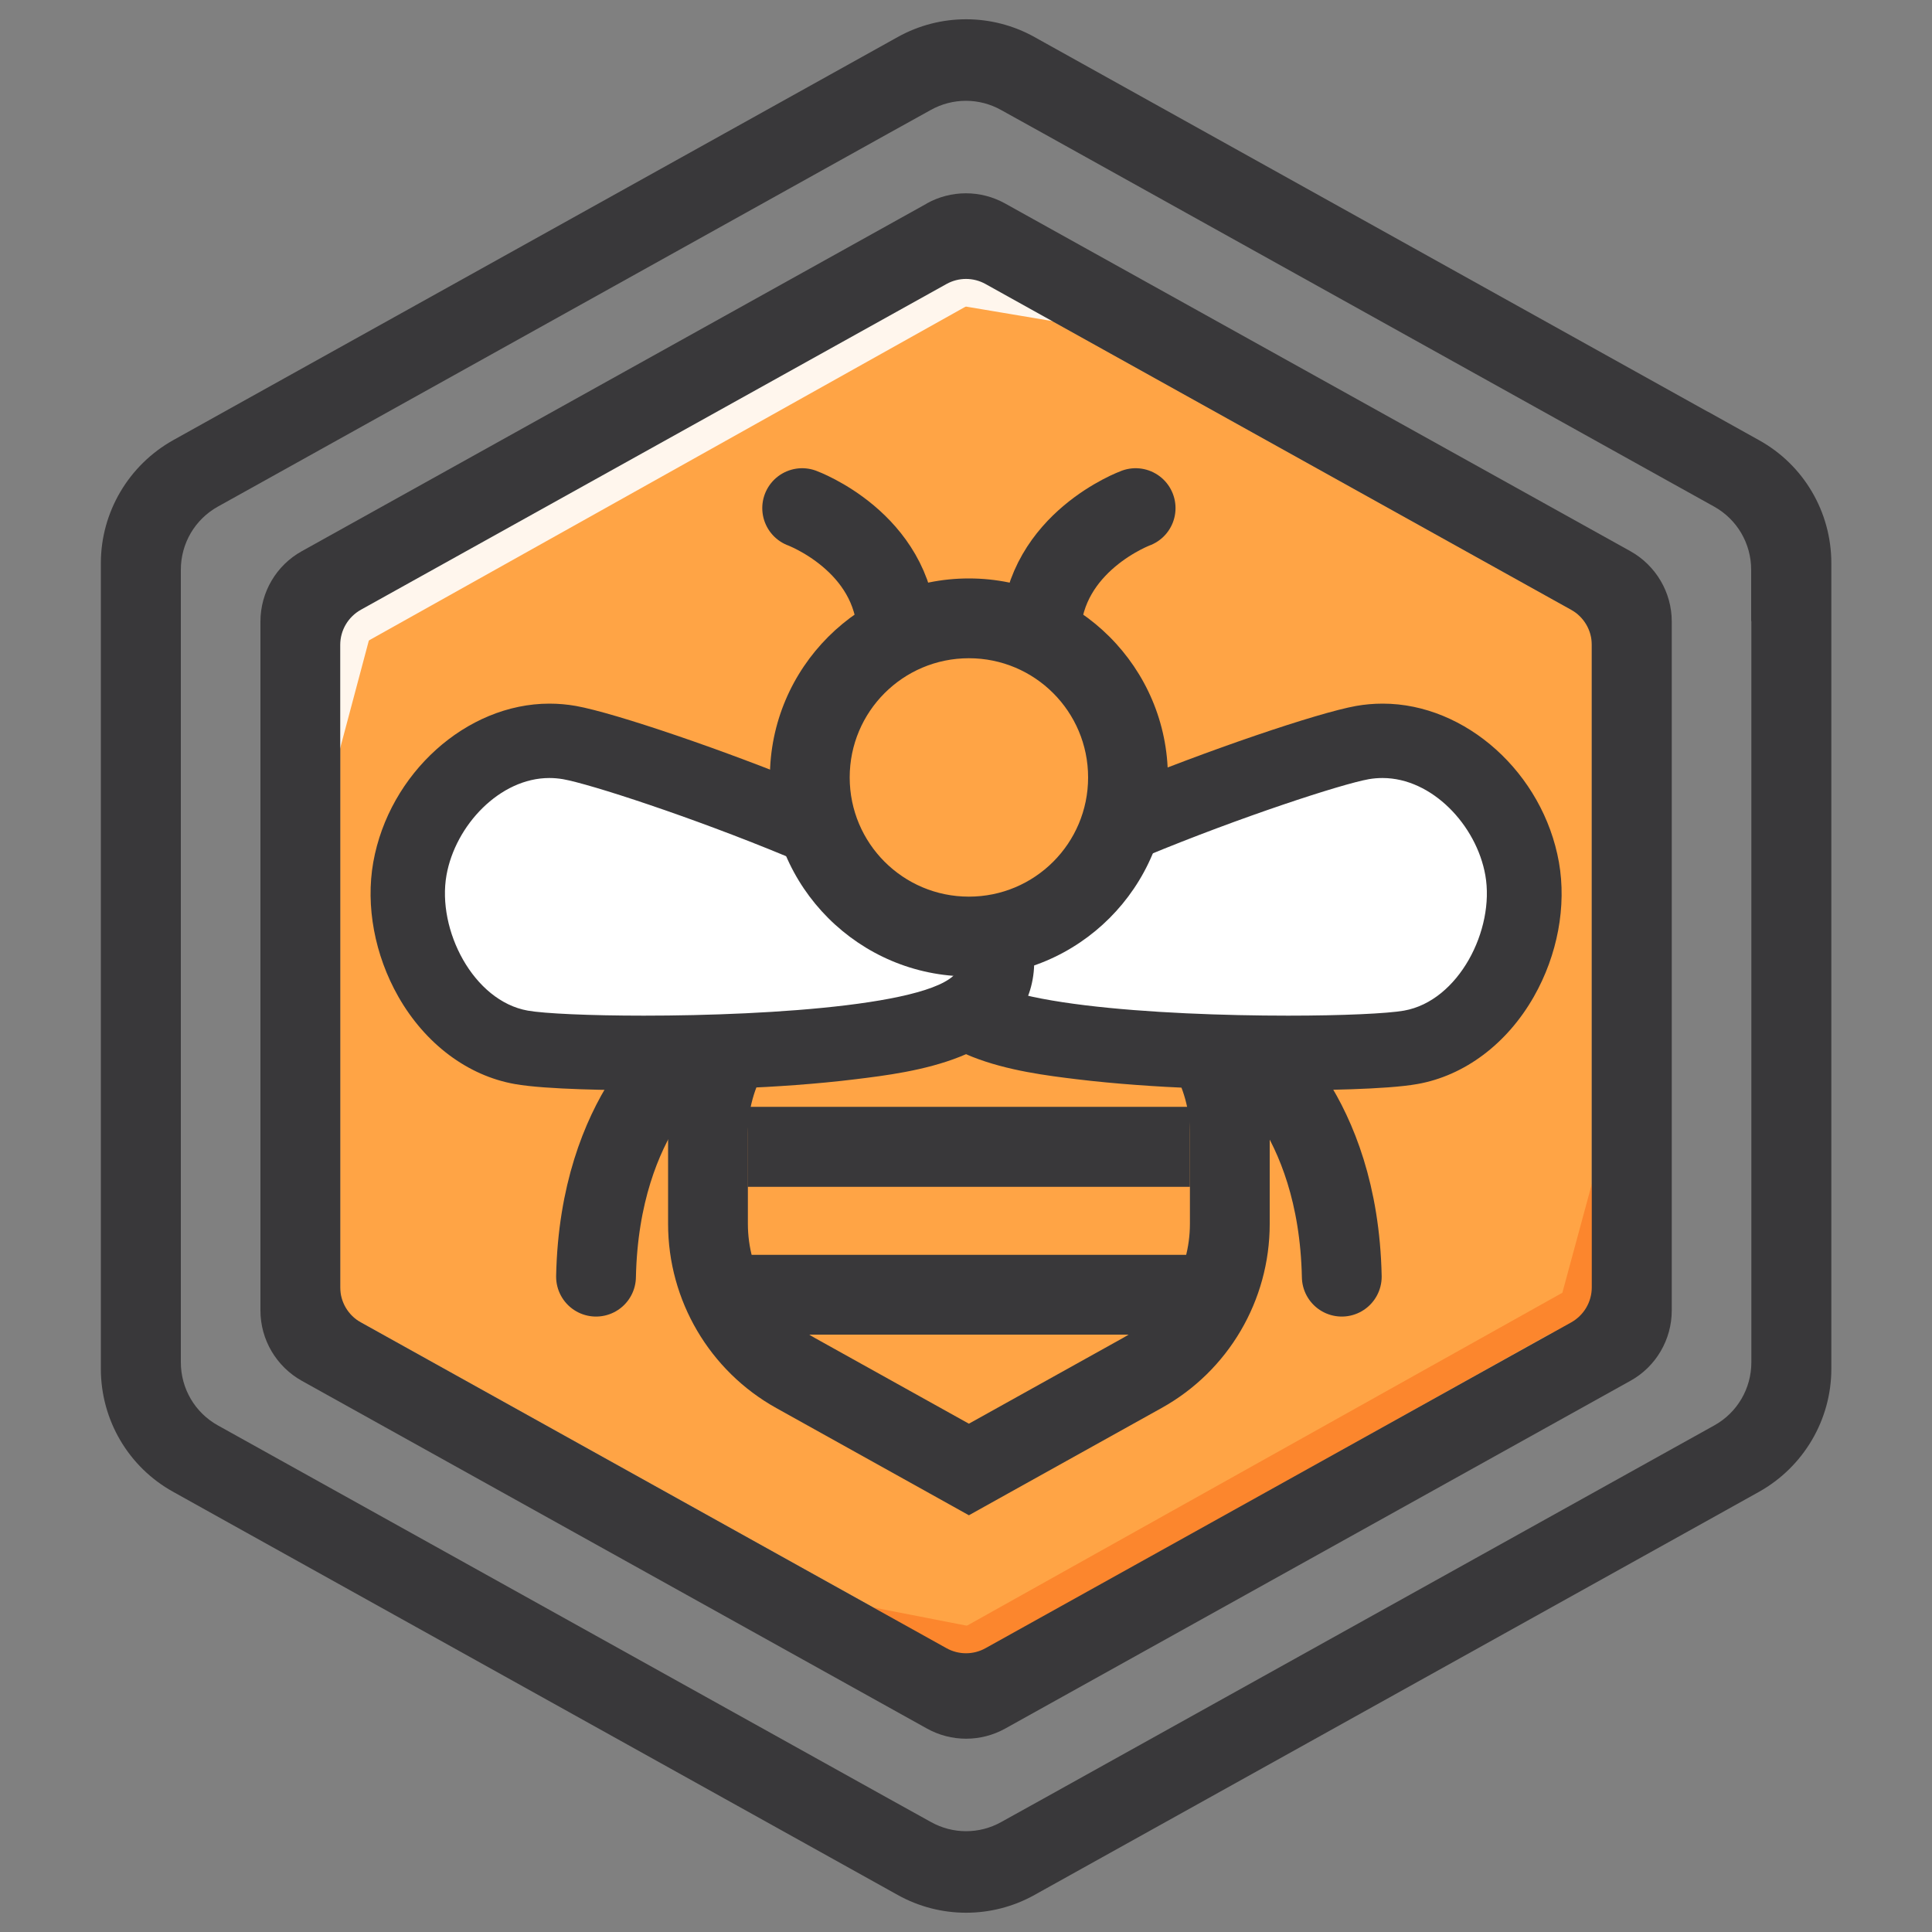
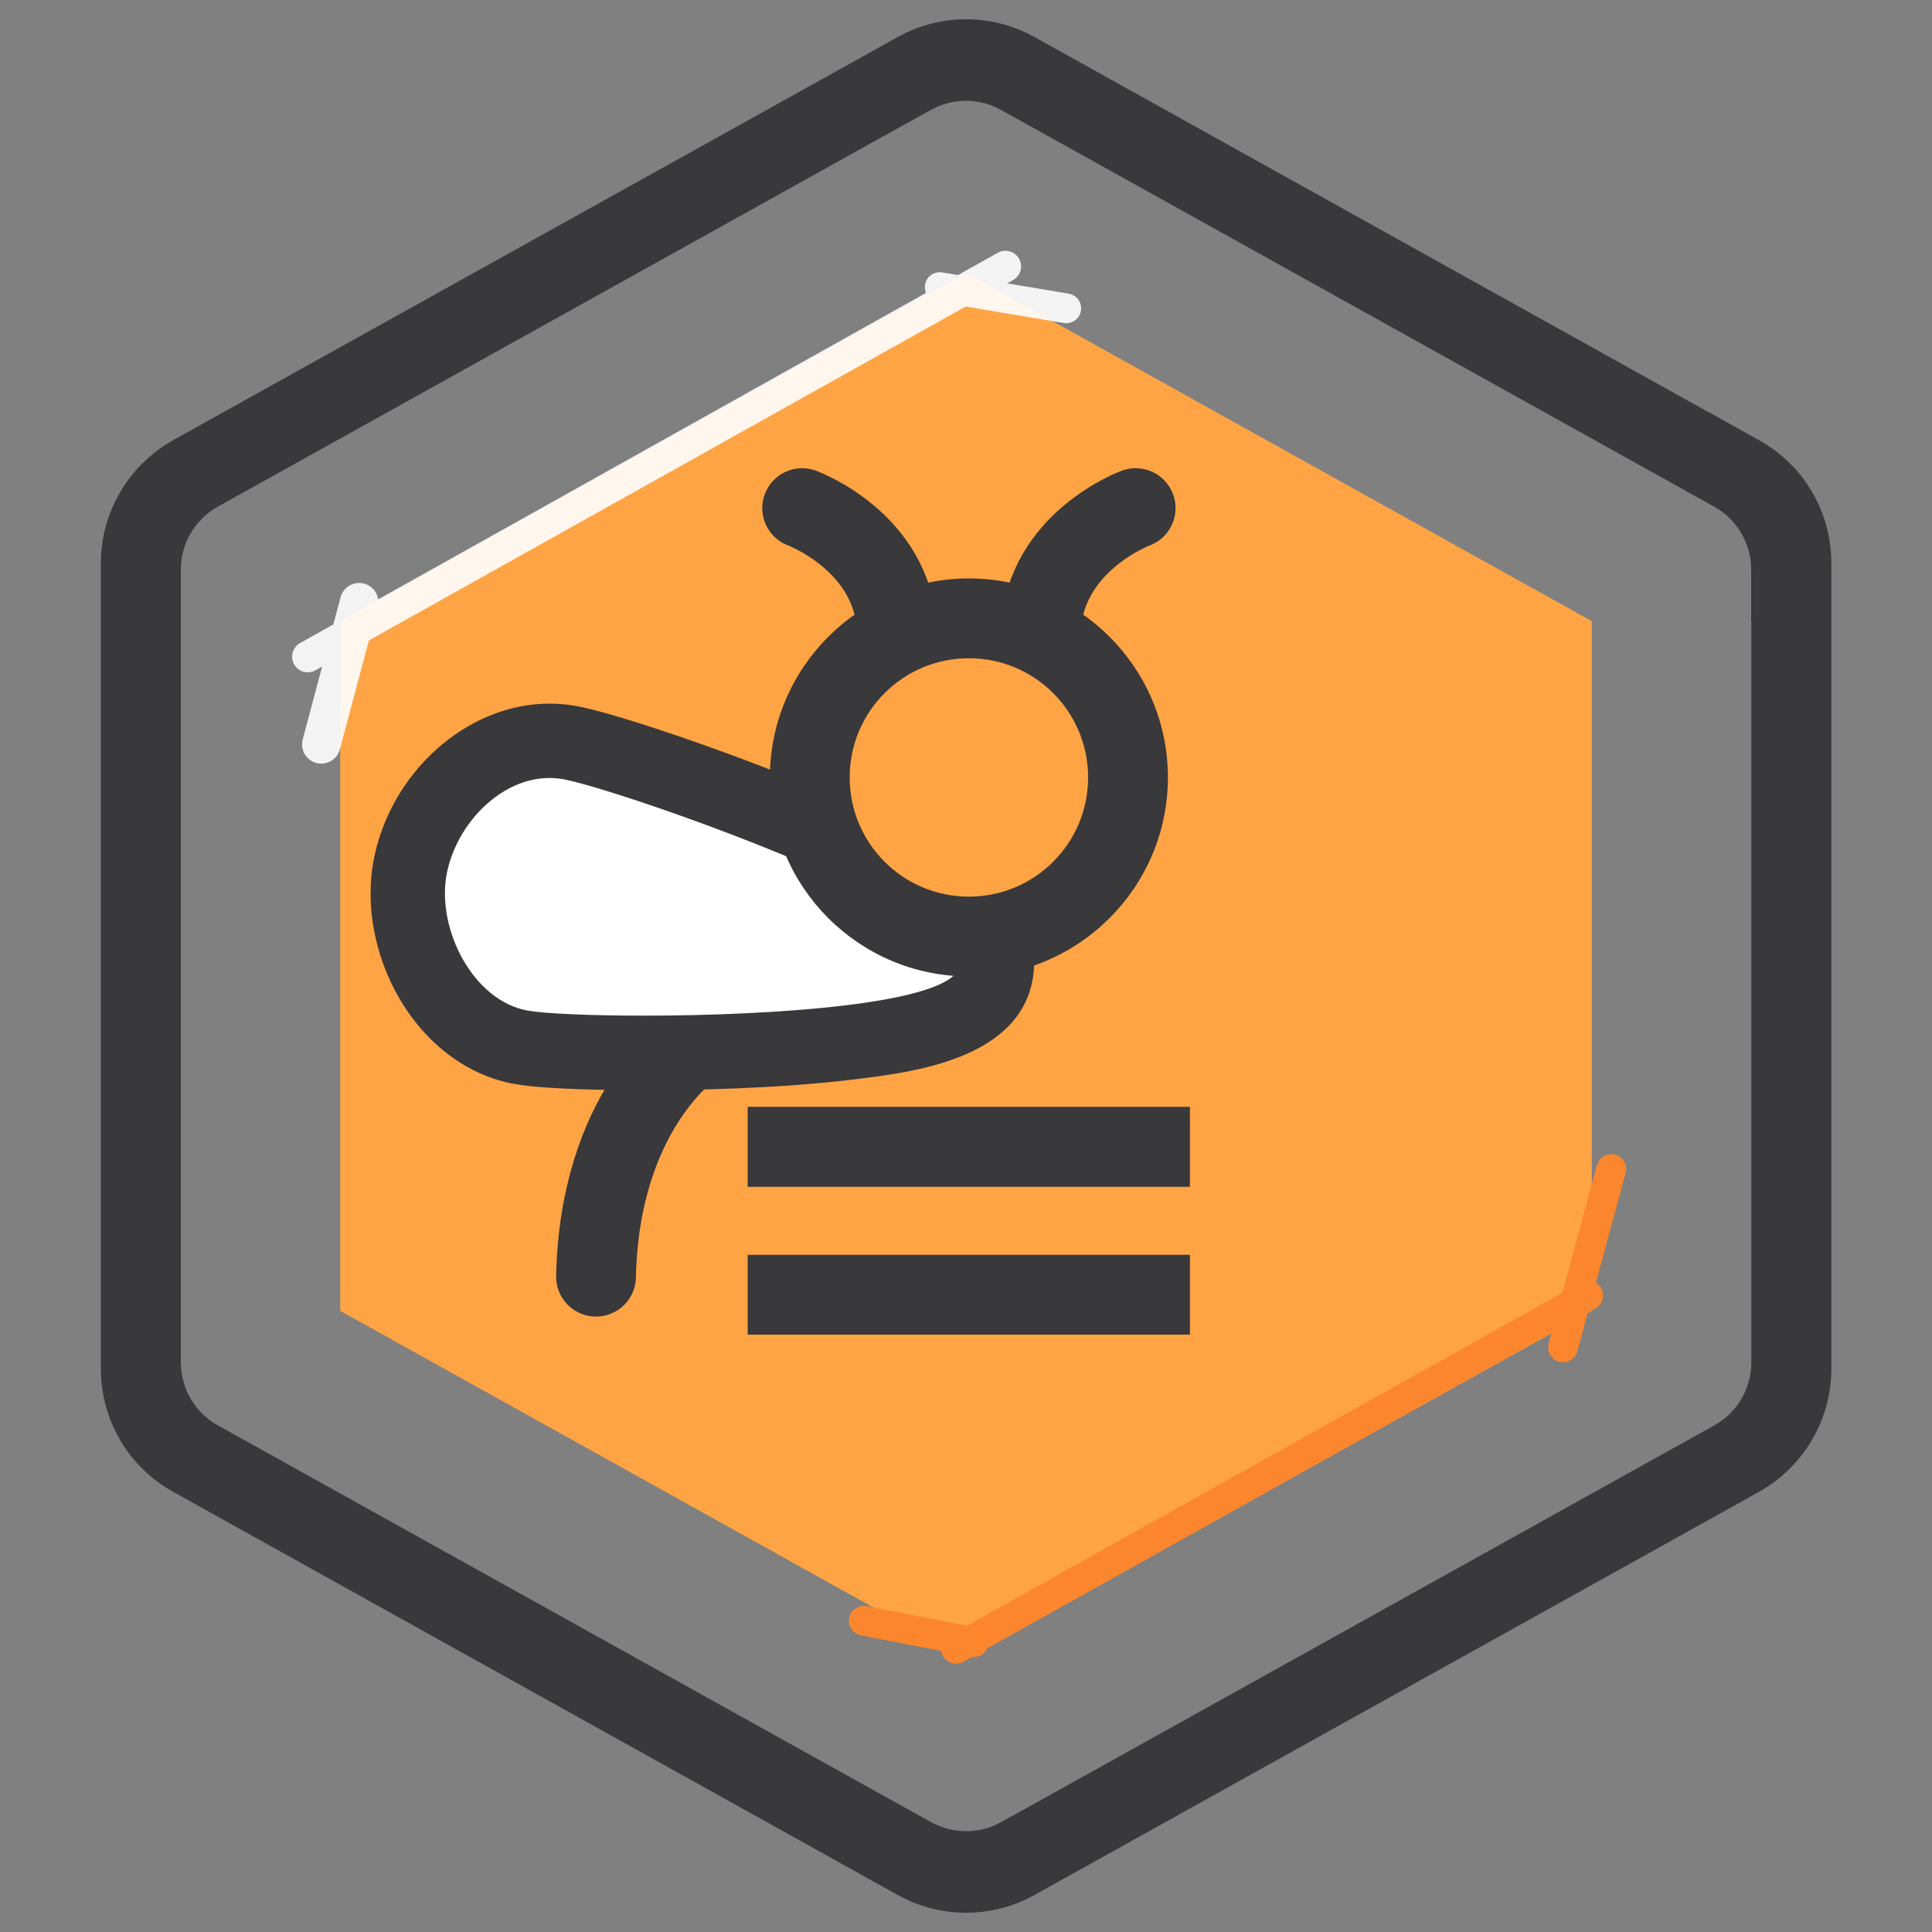
<svg xmlns="http://www.w3.org/2000/svg" id="Layer_2" viewBox="0 0 100 100">
  <rect x="0" y="0" width="100" height="100" fill="#808080" stroke="none" />
  <defs>
    <style>      .cls-1 {        stroke: #fc862d;      }      .cls-1, .cls-2 {        stroke-width: 1.54px;      }      .cls-1, .cls-2, .cls-3, .cls-4, .cls-5 {        stroke-linecap: round;        stroke-miterlimit: 10;      }      .cls-1, .cls-2, .cls-3, .cls-5 {        fill: none;      }      .cls-2, .cls-3, .cls-5 {        stroke: #fff;      }      .cls-6 {        fill: #201d1d;      }      .cls-3 {        stroke-width: 1.62px;      }      .cls-7, .cls-4, .cls-8 {        fill: #ffa445;      }      .cls-4 {        stroke: #39383a;        stroke-width: 4.13px;      }      .cls-9 {        fill: #fff;      }      .cls-10 {        fill: #39383a;      }      .cls-11 {        opacity: .9;      }      .cls-8 {        opacity: .7;      }      .cls-5 {        stroke-width: 1.99px;      }    </style>
  </defs>
  <g>
    <polygon class="cls-7" points="17.61 32.15 17.61 67.85 50 85.87 82.39 67.85 82.39 32.15 50 14.13 17.61 32.15" />
    <line class="cls-1" x1="50.4" y1="85" x2="44.71" y2="83.89" />
    <line class="cls-1" x1="80.9" y1="69.74" x2="83.4" y2="60.51" />
    <line class="cls-1" x1="49.49" y1="85.34" x2="82.2" y2="67.05" />
    <g class="cls-11">
      <line class="cls-2" x1="48.64" y1="14.86" x2="55.19" y2="15.96" />
      <line class="cls-5" x1="18.59" y1="31.17" x2="16.63" y2="38.53" />
      <line class="cls-3" x1="15.93" y1="33.99" x2="52.04" y2="13.79" />
    </g>
    <g>
      <polygon class="cls-6" points="82.39 32.15 82.39 67.85 50 85.87 82.39 67.85 82.39 32.15 50 14.13 82.39 32.15" />
      <path class="cls-10" d="M88.41,21.32L56.03,3.3l-2.48-1.38c-2.2-1.23-4.89-1.23-7.09,0l-2.48,1.38L11.59,21.32l-2.62,1.46c-2.31,1.29-3.75,3.73-3.75,6.37v41.7c0,2.65,1.43,5.09,3.75,6.37l2.62,1.46,32.39,18.02,2.48,1.38c2.2,1.23,4.89,1.23,7.09,0l2.48-1.38,32.39-18.02,2.62-1.46c2.31-1.29,3.75-3.73,3.75-6.37V29.15c0-2.65-1.43-5.09-3.75-6.37l-2.62-1.46ZM90.65,32.15v38.36c0,1.36-.73,2.61-1.92,3.27l-2.32,1.29-32.39,18.02-2.2,1.22c-1.13.63-2.5.63-3.63,0l-2.2-1.22-32.39-18.02-2.32-1.29c-1.19-.66-1.92-1.91-1.92-3.27V29.49c0-1.36.73-2.61,1.92-3.27l2.32-1.29L45.98,6.91l2.2-1.22c1.13-.63,2.5-.63,3.63,0l2.2,1.22,32.39,18.02,2.32,1.29c1.19.66,1.92,1.91,1.92,3.27v2.66Z" />
    </g>
-     <path class="cls-10" d="M47.98,10.53L15.62,28.53c-1.32.73-2.14,2.13-2.14,3.64v35.66c0,1.51.82,2.9,2.14,3.64l32.36,18c1.26.7,2.79.7,4.05,0l32.36-18c1.32-.73,2.14-2.13,2.14-3.64v-35.66c0-1.51-.82-2.9-2.14-3.64L52.02,10.53c-1.26-.7-2.79-.7-4.05,0ZM81.32,68.45l-30.31,16.86c-.63.35-1.39.35-2.02,0l-30.31-16.86c-.66-.37-1.07-1.06-1.07-1.82v-33.25c0-.76.41-1.45,1.07-1.82l30.31-16.86c.63-.35,1.39-.35,2.02,0l30.31,16.86c.66.37,1.07,1.06,1.07,1.82v33.25c0,.76-.41,1.45-1.07,1.82Z" />
  </g>
  <g>
    <path class="cls-4" d="M58.78,26.3s-4.73,1.74-4.91,6.37" />
    <path class="cls-4" d="M41.52,26.3s4.73,1.74,4.91,6.37" />
    <path class="cls-4" d="M35.76,54.26s-4.73,3.24-4.91,11.82" />
-     <path class="cls-4" d="M64.54,54.26s4.73,3.24,4.91,11.82" />
    <g>
      <path class="cls-8" d="M41.18,71.07c-2.8-1.56-4.54-4.52-4.54-7.73v-4.65c0-3.21,1.74-6.17,4.54-7.73l4.67-2.6c1.31-.73,2.8-1.12,4.3-1.12s2.99.39,4.3,1.12l4.67,2.6c2.8,1.56,4.54,4.52,4.54,7.73v4.65c0,3.21-1.74,6.17-4.54,7.73l-8.97,4.99-8.97-4.99Z" />
-       <path class="cls-10" d="M50.15,49.32c1.14,0,2.27.28,3.29.85l4.67,2.6c2.15,1.2,3.48,3.46,3.48,5.92v4.65c0,2.46-1.33,4.73-3.48,5.92l-7.96,4.43-7.96-4.43c-2.15-1.2-3.48-3.46-3.48-5.92v-4.65c0-2.46,1.33-4.73,3.48-5.92l4.67-2.6c1.02-.57,2.16-.85,3.29-.85M50.15,45.19c-1.85,0-3.68.48-5.3,1.38l-4.67,2.6c-3.46,1.92-5.6,5.57-5.6,9.53v4.65c0,3.96,2.15,7.61,5.6,9.53l7.96,4.43,2.01,1.12,2.01-1.12,7.96-4.43c3.46-1.92,5.6-5.57,5.6-9.53v-4.65c0-3.96-2.15-7.61-5.6-9.53l-4.67-2.6c-1.62-.9-3.45-1.38-5.3-1.38h0Z" />
    </g>
    <g>
-       <path class="cls-9" d="M66.68,54.5c-17.5,0-18-2.8-18.23-4.15-.37-2.08,1.2-4.12,10.17-7.83,4.77-1.97,10.22-3.79,11.9-4.08.34-.06.69-.09,1.04-.09,3.33,0,6.57,2.97,7.22,6.62.65,3.68-1.72,8.52-5.77,9.24-1.2.21-4.05.29-6.33.29h0Z" />
-       <path class="cls-10" d="M71.56,40.27c2.56,0,4.86,2.44,5.32,5.03.5,2.82-1.38,6.51-4.21,7.01-.85.15-3.16.26-6,.26-6.59,0-15.98-.58-16.33-2.56-.5-2.82,17.69-9.18,20.51-9.68.23-.04.47-.06.7-.06M71.56,36.42c-.46,0-.92.04-1.37.12-2.01.36-7.76,2.32-12.3,4.2-7.73,3.2-12.06,5.85-11.33,9.95.74,4.15,6.22,4.81,9.16,5.17,4.04.49,8.61.57,10.97.57,1.47,0,5.05-.03,6.67-.32,2.44-.43,4.64-2.08,6.03-4.52,1.23-2.16,1.7-4.69,1.3-6.96-.82-4.61-4.82-8.21-9.12-8.21h0Z" />
-     </g>
+       </g>
    <g>
      <path class="cls-9" d="M33.32,54.5c-2.28,0-5.13-.08-6.33-.29-1.88-.33-3.58-1.64-4.69-3.58-1.01-1.77-1.4-3.84-1.08-5.67.65-3.65,3.89-6.62,7.22-6.62.35,0,.7.03,1.04.09,1.69.3,7.13,2.11,11.9,4.08,8.97,3.71,10.54,5.75,10.17,7.83-.24,1.35-.74,4.15-18.23,4.15Z" />
      <path class="cls-10" d="M28.44,40.27c.23,0,.46.02.7.06,2.82.5,21.01,6.85,20.51,9.68-.35,1.97-9.75,2.56-16.33,2.56-2.83,0-5.15-.11-6-.26-2.82-.5-4.71-4.18-4.21-7.01.46-2.59,2.77-5.03,5.32-5.03M28.44,36.42h0c-4.3,0-8.3,3.61-9.12,8.21-.4,2.26.07,4.8,1.3,6.96,1.39,2.44,3.59,4.09,6.03,4.52,1.62.29,5.2.32,6.67.32,2.36,0,6.93-.07,10.97-.57,2.94-.36,8.42-1.03,9.16-5.17.73-4.09-3.6-6.75-11.33-9.95-4.54-1.88-10.29-3.84-12.31-4.2-.45-.08-.91-.12-1.37-.12h0Z" />
    </g>
    <g>
      <circle class="cls-7" cx="50.15" cy="40.25" r="8.24" />
      <path class="cls-10" d="M50.15,34.07c3.41,0,6.17,2.76,6.17,6.17s-2.76,6.17-6.17,6.17-6.17-2.76-6.17-6.17,2.76-6.17,6.17-6.17M50.15,29.94c-5.68,0-10.3,4.62-10.3,10.3s4.62,10.3,10.3,10.3,10.3-4.62,10.3-10.3-4.62-10.3-10.3-10.3h0Z" />
    </g>
    <polygon class="cls-10" points="38.7 61.43 61.59 61.43 61.59 57.29 38.7 57.29 38.7 61.43 38.7 61.43" />
    <polygon class="cls-10" points="38.7 69.08 61.59 69.08 61.59 64.95 38.7 64.95 38.7 69.08 38.7 69.08" />
  </g>
</svg>